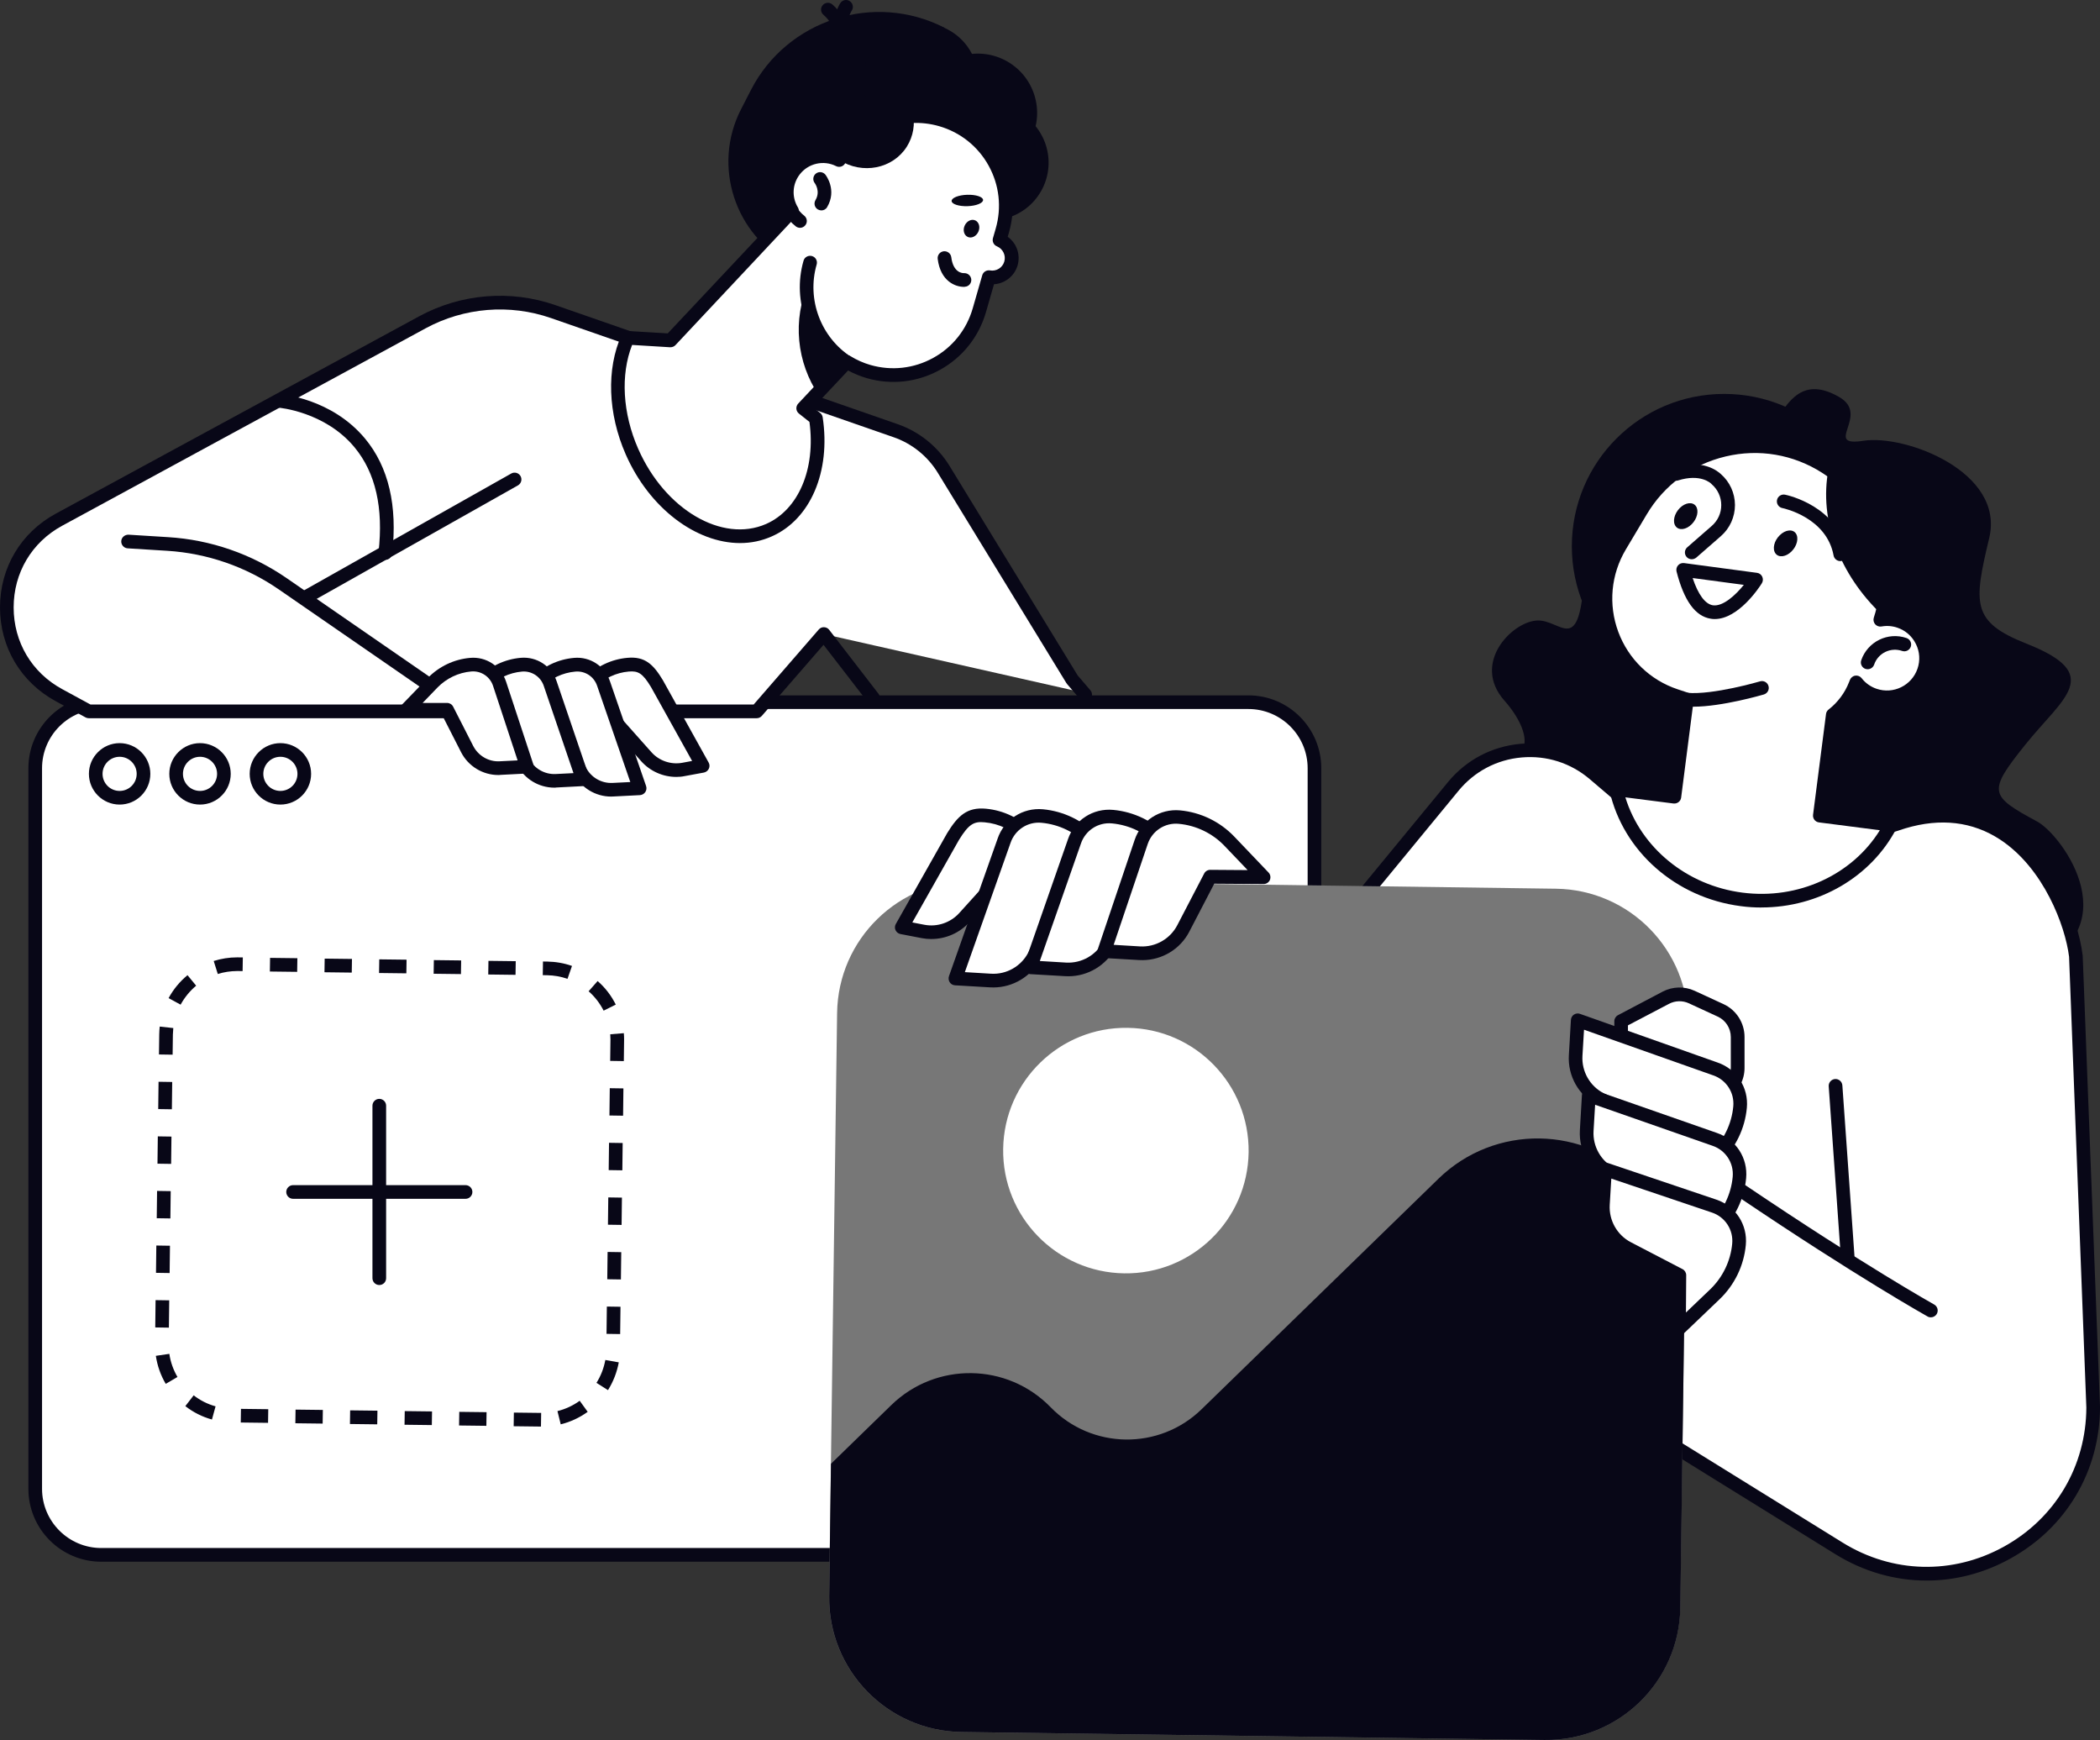
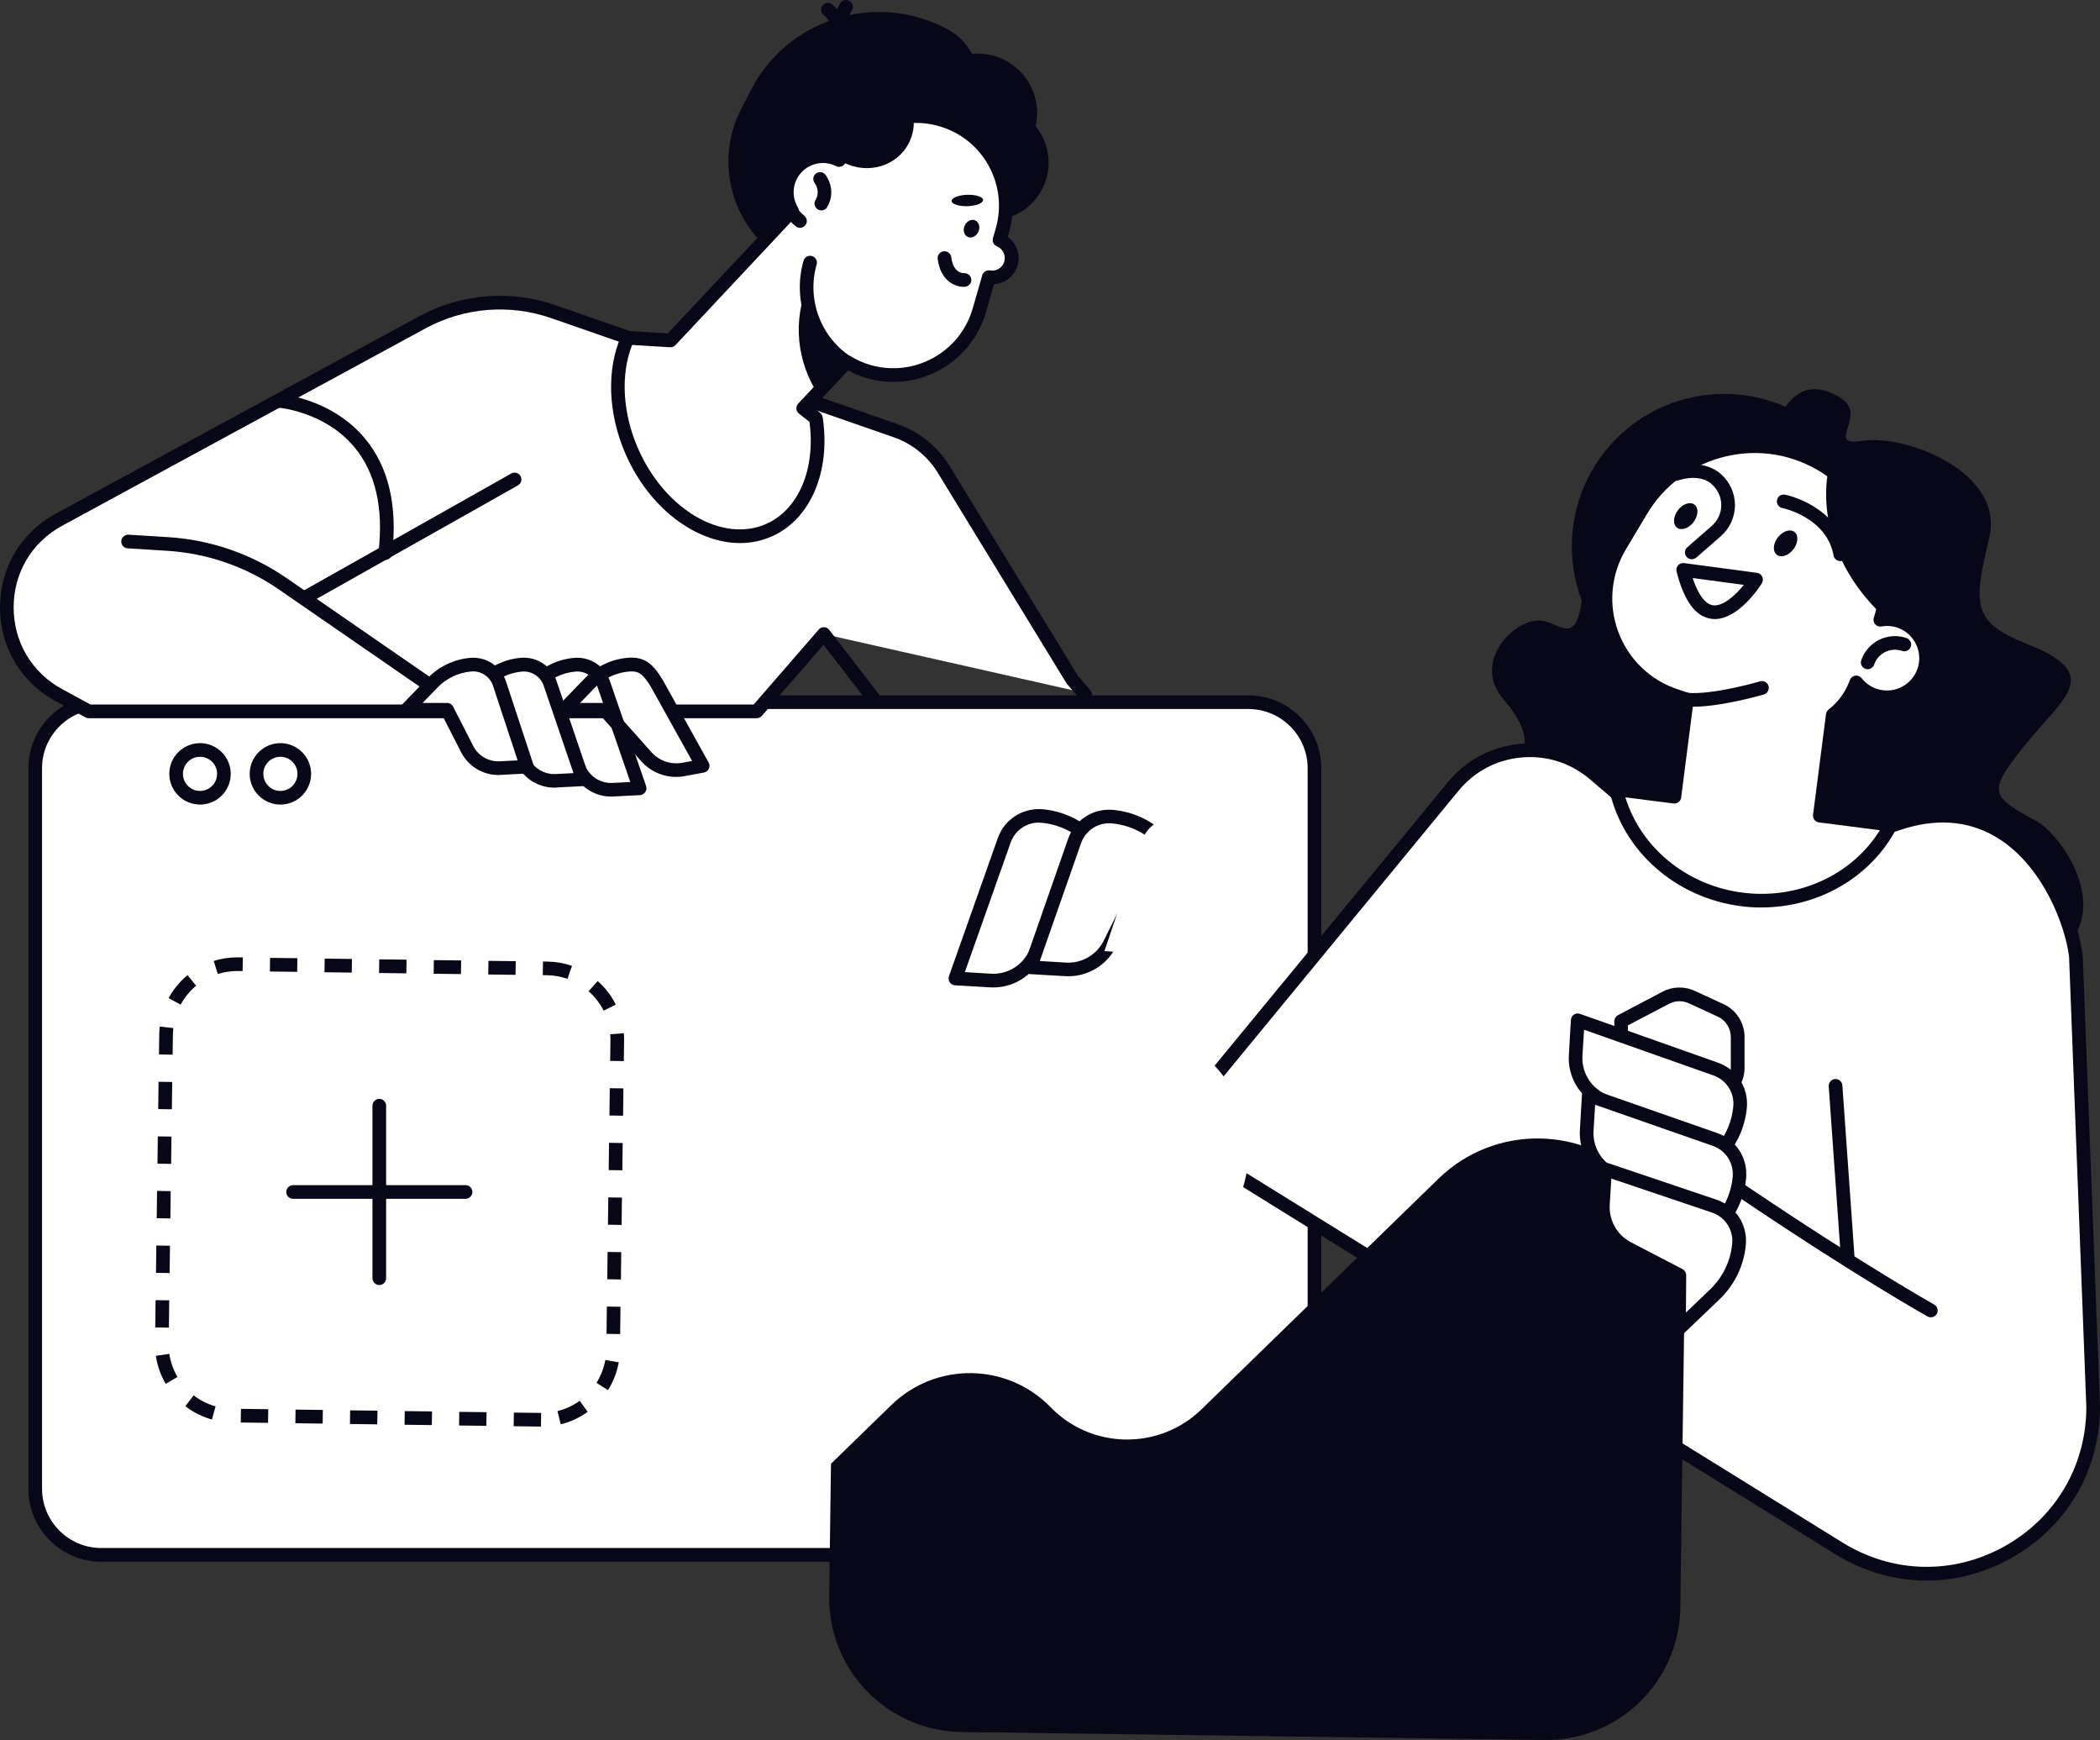
<svg xmlns="http://www.w3.org/2000/svg" id="Capa_2" data-name="Capa 2" viewBox="0 0 1013.99 840">
  <rect x="0" y="0" width="1013.99" height="840" fill="#333333" stroke="none" />
  <defs>
    <style>
      .cls-1 {
        fill: #777;
      }

      .cls-1, .cls-2, .cls-3 {
        stroke-width: 0px;
      }

      .cls-2 {
        fill: #080717;
      }

      .cls-3 {
        fill: #fff;
      }
    </style>
  </defs>
  <g id="Capa_1-2" data-name="Capa 1">
    <g id="_Layer_" data-name="&amp;lt;Layer&amp;gt;">
      <g>
        <path class="cls-2" d="m726.33,338.12c7.48,8.5,10.38,16.05,9.75,20.86,0,0,178.46,133.32,242.12,109.86,51.53-18.98,17.73-65.57,5.47-72.23-23.1-12.49-24.09-14.27-5.7-37.17s38.22-33.81.56-48.7c-26.62-10.54-25.64-19.14-18.02-51.04,7.61-31.9-40.53-50.05-60.69-46.92-20.13,3.13,3.53-12.32-11.76-21.12-15.26-8.8-22.11-.36-26.79,5.7s-39.71-.96-53.58,21.75c-13.87,22.7-40.5,12.16-42.61,55.98-2.11,43.82-11.14,23.49-23.26,24.48-12.19.99-31.14,20.76-15.49,38.55Z" />
        <g>
          <g>
            <path class="cls-3" d="m602.8,750.63H48.9c-17.63,0-31.9-14.3-31.9-31.9v-347.86c0-17.63,14.3-31.9,31.9-31.9h553.9c17.63,0,31.9,14.3,31.9,31.9v347.83c0,17.63-14.3,31.93-31.9,31.93Z" />
            <path class="cls-2" d="m602.8,753.93H48.9c-19.41,0-35.19-15.78-35.19-35.19v-347.86c0-19.41,15.78-35.19,35.19-35.19h553.9c19.41,0,35.19,15.78,35.19,35.19v347.83c0,19.41-15.78,35.22-35.19,35.22ZM48.9,342.28c-15.78,0-28.6,12.82-28.6,28.6v347.83c0,15.78,12.85,28.6,28.6,28.6h553.9c15.78,0,28.6-12.82,28.6-28.6v-347.83c0-15.78-12.85-28.6-28.6-28.6H48.9Z" />
          </g>
-           <path class="cls-2" d="m57.76,388.41c-8.17,0-14.83-6.66-14.83-14.83s6.66-14.83,14.83-14.83,14.83,6.66,14.83,14.83-6.62,14.83-14.83,14.83Zm0-23.07c-4.55,0-8.24,3.69-8.24,8.24s3.69,8.24,8.24,8.24,8.24-3.69,8.24-8.24-3.69-8.24-8.24-8.24Z" />
          <path class="cls-2" d="m96.58,388.41c-8.17,0-14.83-6.66-14.83-14.83s6.66-14.83,14.83-14.83,14.83,6.66,14.83,14.83c0,8.17-6.62,14.83-14.83,14.83Zm0-23.07c-4.55,0-8.24,3.69-8.24,8.24s3.69,8.24,8.24,8.24,8.24-3.69,8.24-8.24-3.69-8.24-8.24-8.24Z" />
          <path class="cls-2" d="m135.39,388.41c-8.17,0-14.83-6.66-14.83-14.83s6.66-14.83,14.83-14.83,14.83,6.66,14.83,14.83-6.62,14.83-14.83,14.83Zm0-23.07c-4.55,0-8.24,3.69-8.24,8.24s3.69,8.24,8.24,8.24,8.24-3.69,8.24-8.24-3.69-8.24-8.24-8.24Z" />
        </g>
        <g>
          <g>
            <path class="cls-3" d="m769.79,373.65l60.46,51.53,88.9-28.47c54.07-16.08,79.87,37.96,83.2,65.04l8.34,217.77c-.26,62.84-69.29,101.06-122.71,67.98l-323.84-200.67,137.6-167.19c17-20.66,47.65-23.36,68.04-6Z" />
            <path class="cls-2" d="m930.26,763.02c-15.19,0-30.35-4.25-44.02-12.72l-323.84-200.67c-.82-.49-1.35-1.32-1.52-2.27-.16-.96.1-1.91.69-2.64l137.6-167.19c8.8-10.68,21.22-17.23,35.03-18.45,13.77-1.22,27.18,3.06,37.7,12.03l59.08,50.35,87.19-27.91c19.05-5.67,36.28-3.56,51.21,6.23,21.45,14.04,33.81,41.75,36.25,61.55l8.37,218.03c-.13,30.84-16.24,58.06-43.13,72.95-12.82,7.15-26.72,10.71-40.6,10.71Zm-361.17-216.98l320.64,198.66c24.05,14.89,53.18,15.62,77.93,1.91,24.75-13.71,39.61-38.78,39.74-67.09l-8.34-217.64c-1.85-15.03-12.29-42.8-33.31-56.58-13.25-8.67-28.63-10.51-45.67-5.44l-88.87,28.44c-1.09.33-2.27.1-3.13-.63l-60.46-51.53h0c-9.16-7.81-20.82-11.53-32.85-10.48-12.03,1.05-22.83,6.75-30.51,16.08l-135.16,164.29Z" />
          </g>
          <g>
            <path class="cls-3" d="m777.2,300.56c-1.25,3.23-3.95,5.21-6.06,4.38s-2.8-4.09-1.55-7.32,3.95-5.21,6.06-4.38c2.11.79,2.8,4.09,1.55,7.32Z" />
            <path class="cls-2" d="m772.13,308.44c-.72,0-1.45-.13-2.17-.4-3.86-1.48-5.37-6.59-3.43-11.6.82-2.14,2.21-3.99,3.86-5.21,2.04-1.48,4.42-1.88,6.46-1.09,2.04.79,3.53,2.67,4.05,5.14.43,2.01.2,4.28-.63,6.46h0c-1.55,4.09-4.88,6.69-8.14,6.69Zm2.31-11.96c-.46.26-1.22.99-1.75,2.34-.53,1.35-.43,2.41-.3,2.9.46-.26,1.22-.99,1.75-2.34.53-1.38.43-2.41.3-2.9Z" />
          </g>
        </g>
        <path class="cls-2" d="m261.2,688.68l-13.18-.16.1-6.59,13.18.16-.1,6.59Zm-26.36-.36l-13.18-.16.1-6.59,13.18.16-.1,6.59Zm-26.33-.36l-13.18-.16.1-6.59,13.18.16-.1,6.59Zm-26.36-.36l-13.18-.16.1-6.59,13.18.16-.1,6.59Zm88.6,0l-1.58-6.39c3.89-.96,7.48-2.64,10.74-4.98l3.86,5.34c-3.95,2.83-8.34,4.88-13.02,6.03Zm-114.96-.36l-13.18-.16.1-6.59,13.18.16-.1,6.59Zm-26.36-.36l-13.18-.16.1-6.59,13.18.16-.1,6.59Zm-27.09-1.61c-4.68-1.29-9-3.46-12.85-6.46l4.02-5.21c3.16,2.44,6.72,4.25,10.58,5.31l-1.75,6.36Zm191.24-14.17l-5.57-3.53c2.14-3.39,3.56-7.12,4.28-11.04l6.49,1.15c-.89,4.78-2.64,9.29-5.21,13.41Zm-213.55-3.03c-2.47-4.18-4.05-8.73-4.78-13.54l6.52-.96c.56,3.95,1.91,7.71,3.92,11.17l-5.67,3.33Zm219.42-24.05l-6.59-.1.16-13.18,6.59.1-.16,13.18Zm-217.9-3.1l-6.59-.1.16-13.18,6.59.1-.16,13.18Zm218.26-23.26l-6.59-.1.16-13.18,6.59.1-.16,13.18Zm-217.9-3.1l-6.59-.1.16-13.18,6.59.1-.16,13.18Zm218.23-23.23l-6.59-.1.16-13.18,6.59.1-.16,13.18Zm-217.87-3.13l-6.59-.1.16-13.18,6.59.1-.16,13.18Zm218.23-23.23l-6.59-.1.16-13.18,6.59.1-.16,13.18Zm-217.87-3.1l-6.59-.1.16-13.18,6.59.1-.16,13.18Zm218.23-23.26l-6.59-.1.16-13.18,6.59.1-.16,13.18Zm-217.87-3.1l-6.59-.1.16-13.18,6.59.1-.16,13.18Zm218.23-23.26l-6.59-.1.13-10.31c0-.86-.03-1.71-.1-2.54l6.56-.53c.1,1.02.13,2.04.13,3.1l-.13,10.38Zm-217.87-3.1l-6.59-.1.13-9.75c.03-1.25.1-2.5.23-3.72l6.56.72c-.1,1.02-.16,2.04-.2,3.1l-.13,9.75Zm208.12-21.25c-1.81-3.56-4.25-6.72-7.25-9.36l4.35-4.94c3.66,3.2,6.59,7.02,8.76,11.37l-5.87,2.93Zm-204.26-2.9l-5.8-3.16c2.31-4.25,5.37-7.97,9.13-11.07l4.18,5.07c-3.06,2.57-5.6,5.67-7.51,9.16Zm186.8-12.46c-3.16-1.12-6.46-1.68-9.85-1.75l-2.08-.03.1-6.59,2.08.03c4.09.07,8.11.76,11.93,2.11l-2.17,6.23Zm-25.08-1.94l-13.18-.16.1-6.59,13.18.16-.1,6.59Zm-26.36-.36l-13.18-.16.1-6.59,13.18.16-.1,6.59Zm-117.4-.03l-1.98-6.29c3.66-1.15,7.48-1.75,11.33-1.75l2.73.03-.1,6.59-2.64-.03c-3.23.03-6.36.49-9.36,1.45Zm91.04-.33l-13.18-.16.1-6.59,13.18.16-.1,6.59Zm-26.36-.36l-13.18-.16.1-6.59,13.18.16-.1,6.59Zm-26.36-.36l-13.18-.16.1-6.59,13.18.16-.1,6.59Z" />
        <g>
-           <path class="cls-1" d="m745.7,839.99l-281.5-3.86c-35.75-.49-64.32-29.85-63.86-65.6l3.86-281.5c.49-35.75,29.85-64.32,65.6-63.86l281.5,3.86c35.75.49,64.32,29.85,63.86,65.6l-3.86,281.5c-.46,35.75-29.85,64.35-65.6,63.86Z" />
          <path class="cls-3" d="m602.9,556.26c-.46,32.72-27.35,58.92-60.07,58.45-32.72-.46-58.92-27.35-58.45-60.07.46-32.72,27.35-58.92,60.07-58.45,32.72.43,58.88,27.35,58.45,60.07Z" />
          <path class="cls-2" d="m400.38,770.53l.86-63.89,29.13-28.34c21.55-20.96,55.98-20.5,76.94,1.05h0c19.84,20.4,52.46,20.82,72.85.99l114.4-111.31c27.15-26.43,70.61-25.83,97.04,1.32l22.24,22.83-2.5,182.94c-.49,35.75-29.85,64.32-65.6,63.86l-281.5-3.86c-35.75-.49-64.35-29.85-63.86-65.6Z" />
        </g>
        <g>
          <g>
            <path class="cls-3" d="m488.26,417.96l21.75.16-13.91-14.56c-5.37-5.63-12.59-9.13-20.36-9.85h0c-6.89-.66-10.45,1.81-15.55,10.08l-24.81,43.89,10.31,1.98c7.35,1.42,14.93-1.12,19.94-6.69l22.64-25.01Z" />
-             <path class="cls-2" d="m449.68,453.32c-1.52,0-3.06-.13-4.58-.43l-10.31-1.98c-1.05-.2-1.91-.89-2.37-1.85s-.4-2.08.13-3l24.81-43.89c5.11-8.3,9.56-12.62,18.72-11.76,8.53.79,16.51,4.65,22.44,10.84l13.91,14.56c.92.96,1.15,2.37.63,3.59-.53,1.22-1.71,1.98-3.03,1.98h-.03l-20.26-.16-21.62,23.92c-4.74,5.27-11.5,8.17-18.42,8.17Zm-9.16-8.01l5.8,1.12c6.19,1.19,12.65-.99,16.87-5.67l22.64-25.04c.63-.69,1.52-1.09,2.44-1.09h.03l13.97.1-8.53-8.93c-4.81-5.04-11.3-8.2-18.29-8.83-5.07-.49-7.61.69-12.42,8.53l-22.51,39.8Z" />
          </g>
          <g>
            <path class="cls-3" d="m518.11,422.71l25.83.2-16.54-17.3c-6.39-6.69-14.96-10.84-24.15-11.7h0c-8.17-.76-15.82,4.18-18.45,11.99l-23.49,66.4,17,.99c8.8.53,17.07-4.18,21.15-11.99l18.65-38.59Z" />
            <path class="cls-2" d="m479.63,476.68c-.49,0-.99,0-1.52-.03l-17-.99c-1.02-.07-1.98-.59-2.54-1.48-.56-.86-.69-1.94-.36-2.93l23.49-66.4c3.13-9.23,12.13-15.06,21.88-14.17,9.98.92,19.31,5.44,26.23,12.69l16.54,17.3c.92.96,1.15,2.37.66,3.59-.53,1.22-1.71,1.98-3.03,1.98h-.03l-23.76-.16-17.73,36.74c-4.48,8.57-13.31,13.87-22.83,13.87Zm-13.74-7.38l12.62.76c7.51.46,14.56-3.59,18.02-10.25l18.62-38.52c.56-1.15,1.71-1.88,2.97-1.88h.03l18.02.13-11.14-11.66c-5.83-6.1-13.67-9.89-22.08-10.68-6.69-.66-12.88,3.39-15.03,9.75l-22.04,62.34Z" />
          </g>
          <g>
            <path class="cls-3" d="m552.09,422.97l25.83.2-16.54-17.3c-6.39-6.69-14.96-10.84-24.15-11.7h0c-8.17-.76-15.82,4.18-18.45,11.99l-21.22,60.79,17,.99c8.8.53,17.07-4.18,21.15-11.99l16.38-32.98Z" />
            <path class="cls-2" d="m515.87,471.28c-.49,0-.99,0-1.52-.03l-17-.99c-1.02-.07-1.98-.59-2.54-1.45-.56-.86-.72-1.94-.36-2.9l21.22-60.76c3.13-9.26,12.09-15.09,21.88-14.17,9.98.92,19.31,5.44,26.23,12.69l16.54,17.3c.92.96,1.15,2.37.66,3.59-.53,1.22-1.71,1.98-3.03,1.98h-.03l-23.76-.2-15.49,31.14c-4.48,8.5-13.28,13.81-22.8,13.81Zm-13.77-7.35l12.65.76c7.48.43,14.56-3.59,18.02-10.25l16.38-32.92c.56-1.12,1.71-1.81,2.97-1.81h.03l18.02.13-11.14-11.66c-5.83-6.1-13.67-9.89-22.08-10.68-6.72-.66-12.88,3.39-15.03,9.75l-19.84,56.67Z" />
          </g>
          <g>
            <path class="cls-3" d="m584.38,423.24l25.83.2-16.54-17.3c-6.39-6.69-14.96-10.84-24.15-11.7h0c-8.17-.76-15.82,4.18-18.45,11.99l-17.79,52.72,17,.99c8.8.53,17.07-4.18,21.15-11.99l12.95-24.91Z" />
-             <path class="cls-2" d="m551.56,463.5c-.49,0-.99,0-1.52-.03l-17-.99c-1.02-.07-1.98-.59-2.54-1.45-.56-.86-.72-1.91-.4-2.9l17.79-52.72c3.13-9.26,12.13-15.09,21.88-14.2,9.98.92,19.31,5.44,26.23,12.69l16.51,17.3c.92.96,1.15,2.37.66,3.59-.53,1.22-1.71,1.98-3.03,1.98h-.03l-23.82-.16-12.03,23.13c-4.35,8.47-13.18,13.77-22.7,13.77Zm-13.81-7.38l12.69.76c7.48.43,14.56-3.59,18.02-10.25l12.98-24.94c.56-1.09,1.68-1.78,2.93-1.78h.03l18.02.13-11.14-11.66c-5.83-6.1-13.67-9.89-22.08-10.68-6.69-.66-12.88,3.39-15.03,9.75l-16.44,48.67Z" />
          </g>
        </g>
        <path class="cls-2" d="m932.3,635.96c-.53,0-1.09-.13-1.58-.43-.33-.2-33.68-18.78-91.57-57.86-1.52-1.02-1.91-3.06-.89-4.58s3.06-1.91,4.58-.89c57.63,38.88,90.75,57.37,91.08,57.56,1.58.89,2.17,2.9,1.29,4.48-.63,1.12-1.75,1.71-2.9,1.71Z" />
        <g>
          <g>
            <path class="cls-3" d="m822.38,534.54l10.58-7.38c3.79-2.64,6.06-6.99,6.06-11.6v-14.96c0-5.54-3.2-10.54-8.24-12.85l-13.94-6.43c-3.99-1.85-8.63-1.71-12.52.33l-21.58,11.37v19.67c0,5.01,2.64,9.65,6.95,12.19l17.36,10.25c4.78,2.8,10.77,2.57,15.32-.59Z" />
            <path class="cls-2" d="m814.27,540.37c-3.06,0-6.13-.79-8.86-2.44l-17.36-10.25c-5.27-3.13-8.57-8.9-8.57-15.03v-19.67c0-1.22.69-2.34,1.75-2.9l21.58-11.37c4.78-2.5,10.54-2.67,15.45-.4l13.94,6.43c6.16,2.83,10.15,9.06,10.15,15.85v14.96c0,5.7-2.8,11.07-7.48,14.3l-10.58,7.38c-3.03,2.08-6.52,3.13-10.02,3.13Zm-28.21-45.37v17.69c0,3.82,2.04,7.41,5.34,9.36l17.36,10.25c3.66,2.17,8.27,1.98,11.73-.43l10.58-7.38c2.9-2.04,4.65-5.37,4.65-8.9v-14.96c0-4.22-2.47-8.11-6.29-9.85l-13.94-6.43c-3.06-1.42-6.66-1.32-9.62.26l-19.8,10.38Z" />
          </g>
          <g>
            <path class="cls-3" d="m811.41,549.34l-.2,25.83,17.3-16.54c6.69-6.39,10.84-14.96,11.7-24.15h0c.76-8.17-4.18-15.82-11.99-18.45l-66.4-23.49-.99,17c-.53,8.8,4.18,17.07,11.99,21.15l38.59,18.65Z" />
            <path class="cls-2" d="m811.21,578.47c-.43,0-.89-.1-1.32-.26-1.22-.53-2.01-1.71-1.98-3.06l.2-23.76-36.74-17.73c-9.06-4.71-14.47-14.23-13.84-24.32l.99-17c.07-1.02.59-1.98,1.45-2.54.86-.56,1.94-.72,2.93-.36l66.4,23.49c9.23,3.13,15.09,12.13,14.17,21.88-.92,9.98-5.44,19.31-12.69,26.23l-17.3,16.54c-.63.56-1.45.89-2.27.89Zm-46.36-81.35l-.76,12.62c-.43,7.48,3.56,14.56,10.25,18.02l38.52,18.58c1.15.56,1.88,1.71,1.85,3l-.13,18.02,11.66-11.14c6.1-5.83,9.89-13.67,10.68-22.08.63-6.69-3.39-12.88-9.75-15.03l-62.31-22.01Z" />
          </g>
          <g>
            <path class="cls-3" d="m811.14,583.31l-.2,25.83,17.3-16.54c6.69-6.39,10.84-14.96,11.7-24.15h0c.76-8.17-4.18-15.82-11.99-18.45l-60.76-21.22-.99,17c-.53,8.8,4.18,17.07,11.99,21.15l32.95,16.38Z" />
            <path class="cls-2" d="m810.94,612.44c-.43,0-.89-.1-1.32-.26-1.22-.53-2.01-1.71-1.98-3.06l.16-23.76-31.14-15.49c-9-4.68-14.4-14.2-13.81-24.28l.99-17c.07-1.02.59-1.98,1.45-2.54.86-.56,1.94-.69,2.9-.36l60.76,21.22c9.26,3.13,15.09,12.13,14.17,21.88-.92,9.98-5.44,19.31-12.69,26.23l-17.3,16.54c-.56.59-1.35.89-2.21.89Zm-40.73-79.11l-.76,12.65c-.43,7.48,3.59,14.56,10.25,18.02l32.92,16.38c1.12.56,1.85,1.71,1.81,2.97l-.13,18.02,11.66-11.14c6.1-5.83,9.89-13.67,10.68-22.08.63-6.69-3.39-12.88-9.75-15.03l-56.67-19.8Z" />
          </g>
          <g>
            <path class="cls-3" d="m810.91,615.6l-.2,25.83,17.3-16.54c6.69-6.39,10.84-14.96,11.7-24.15h0c.76-8.17-4.18-15.82-11.99-18.45l-52.72-17.79-.99,17c-.53,8.8,4.18,17.07,11.99,21.15l24.91,12.95Z" />
            <path class="cls-2" d="m810.71,644.73c-.43,0-.89-.1-1.32-.26-1.22-.53-2.01-1.71-1.98-3.06l.2-23.82-23.13-12.06c-8.96-4.65-14.37-14.17-13.77-24.25l.99-17c.07-1.02.59-1.98,1.45-2.54.86-.56,1.91-.72,2.9-.4l52.72,17.79c9.29,3.13,15.12,12.13,14.2,21.88-.92,9.98-5.44,19.31-12.69,26.23l-17.3,16.54c-.63.63-1.45.96-2.27.96Zm-32.69-75.75l-.76,12.69c-.43,7.48,3.56,14.56,10.21,18.02l24.94,12.98c1.09.56,1.78,1.71,1.78,2.93l-.13,18.02,11.66-11.14c6.1-5.83,9.89-13.67,10.68-22.08.63-6.69-3.39-12.88-9.75-15.03l-48.63-16.41Z" />
          </g>
        </g>
        <path class="cls-2" d="m183.14,620.35c-1.81,0-3.3-1.48-3.3-3.3v-83.27c0-1.81,1.48-3.3,3.3-3.3s3.3,1.48,3.3,3.3v83.27c0,1.85-1.48,3.3-3.3,3.3Z" />
        <path class="cls-2" d="m224.79,578.73h-83.27c-1.81,0-3.3-1.48-3.3-3.3s1.48-3.3,3.3-3.3h83.27c1.81,0,3.3,1.48,3.3,3.3s-1.48,3.3-3.3,3.3Z" />
        <g>
          <path class="cls-3" d="m521.05,333.91l-65.41-107.35c-5.34-8.7-13.51-15.29-23.13-18.65l-165.38-57.5c-20.82-7.25-43.76-5.37-63.13,5.14L28.5,250.87c-33.61,18.25-33.61,66.49,0,84.75l14.37,7.81h322.52l32.42-37.33,123.23,27.81Z" />
          <path class="cls-2" d="m206.27,333.28c-.66,0-1.29-.2-1.88-.59l-69.76-48.14c-15.95-11.01-34.57-17.43-53.87-18.65l-19.11-1.19c-1.81-.1-3.2-1.68-3.1-3.49.1-1.81,1.71-3.13,3.49-3.1l19.11,1.19c20.53,1.25,40.3,8.11,57.24,19.77l69.76,48.14c1.48,1.02,1.88,3.1.82,4.58-.63.99-1.65,1.48-2.7,1.48Z" />
          <path class="cls-2" d="m147.52,291.66c-1.15,0-2.27-.59-2.87-1.68-.89-1.58-.33-3.59,1.25-4.48l100.96-56.91c1.58-.89,3.59-.33,4.48,1.25.89,1.58.33,3.59-1.25,4.48l-100.96,56.91c-.49.3-1.05.43-1.61.43Z" />
          <path class="cls-2" d="m186.07,270.25c-.13,0-.26,0-.4-.03-1.81-.2-3.1-1.85-2.9-3.66,2.44-21.32-1.42-38.32-11.53-50.55-14.3-17.33-36.61-19.21-36.84-19.21-1.81-.13-3.16-1.71-3.03-3.53s1.71-3.16,3.53-3.03c1.02.07,25.21,2.04,41.39,21.52,11.33,13.67,15.72,32.39,13.05,55.59-.16,1.65-1.61,2.9-3.26,2.9Z" />
          <path class="cls-2" d="m365.39,346.72H42.87c-.56,0-1.09-.13-1.58-.4l-14.37-7.81c-16.84-9.16-26.92-26.06-26.92-45.27s10.08-36.11,26.92-45.27l175.49-95.29c20.17-10.94,44.15-12.92,65.8-5.37l165.35,57.5c10.31,3.59,19.14,10.71,24.88,20.03l61.91,101.22,6.13,7.15c1.19,1.38,1.02,3.46-.36,4.65s-3.46,1.02-4.65-.36l-6.29-7.35c-.1-.13-.23-.26-.3-.43l-62.05-101.45c-4.91-8.04-12.52-14.17-21.42-17.23l-165.38-57.5c-19.9-6.92-41.98-5.11-60.5,4.94L30.08,253.77c-14.73,7.97-23.49,22.74-23.49,39.47s8.76,31.5,23.49,39.47l13.64,7.41h320.18l31.43-36.21c.66-.76,1.61-1.19,2.57-1.12.99.03,1.91.49,2.5,1.29l23.76,30.81c1.12,1.45.86,3.49-.59,4.61-1.45,1.09-3.53.86-4.61-.59l-21.32-27.61-29.79,34.3c-.63.72-1.52,1.12-2.47,1.12Z" />
          <g>
            <g>
              <path class="cls-3" d="m291.88,342.61h-19.57l12.62-13.02c4.88-5.04,11.4-8.14,18.39-8.73h0c6.19-.53,9.39,1.68,13.94,9.19l22.04,39.67-9.29,1.71c-6.62,1.22-13.41-1.12-17.89-6.16l-20.23-22.67Z" />
              <path class="cls-2" d="m326.54,375.06c-6.39,0-12.62-2.73-16.94-7.58l-19.21-21.58h-18.09c-1.32,0-2.5-.79-3.03-2.01-.53-1.22-.26-2.64.66-3.59l12.62-13.02c5.44-5.6,12.72-9.06,20.46-9.72,8.44-.76,12.49,3.23,17.04,10.77l22.11,39.77c.53.92.56,2.04.1,3s-1.35,1.65-2.37,1.85l-9.29,1.71c-1.38.3-2.73.4-4.05.4Zm-46.46-35.72h11.8c.96,0,1.85.4,2.47,1.09l20.2,22.7c3.69,4.15,9.39,6.1,14.86,5.11l4.78-.89-19.84-35.65c-4.12-6.85-6.29-7.88-10.77-7.51-6.19.53-11.96,3.3-16.31,7.74l-7.18,7.41Z" />
            </g>
            <g>
-               <path class="cls-3" d="m266.11,342.61h-19.57l12.62-13.02c4.88-5.04,11.4-8.14,18.39-8.73h0c6.19-.53,11.96,3.26,13.94,9.19l17.43,50.48-12.88.66c-6.69.33-12.92-3.26-15.98-9.23l-13.94-29.36Z" />
              <path class="cls-2" d="m295.1,384.55c-7.58,0-14.56-4.25-18.02-11.04l-13.05-27.58h-17.5c-1.32,0-2.5-.79-3.03-2.01-.53-1.22-.26-2.64.66-3.59l12.62-13.02c5.44-5.6,12.69-9.06,20.46-9.72s14.89,4.05,17.33,11.43l17.4,50.45c.33.99.2,2.04-.4,2.93-.59.86-1.52,1.38-2.57,1.45l-12.88.66c-.33,0-.66.03-1.02.03Zm-40.79-45.21h11.8c1.29,0,2.44.72,2.97,1.88l13.91,29.39c2.41,4.71,7.45,7.64,12.82,7.35l8.53-.43-15.98-46.33c-1.48-4.55-5.8-7.41-10.54-6.99-6.19.53-11.96,3.3-16.31,7.74l-7.18,7.38Z" />
            </g>
            <g>
              <path class="cls-3" d="m240.34,342.61h-19.57l12.62-13.02c4.88-5.04,11.4-8.14,18.39-8.73h0c6.19-.53,11.96,3.26,13.94,9.19l15.75,46.2-12.88.66c-6.69.33-12.92-3.26-15.98-9.23l-12.26-25.08Z" />
              <path class="cls-2" d="m267.69,380.24c-7.58,0-14.56-4.25-18.02-11.04l-11.37-23.3h-17.53c-1.32,0-2.5-.79-3.03-2.01-.53-1.22-.26-2.64.66-3.59l12.62-13.02c5.44-5.6,12.69-9.06,20.46-9.72s14.89,4.05,17.33,11.43l15.72,46.16c.33.99.2,2.04-.4,2.9-.59.86-1.52,1.38-2.57,1.45l-12.88.66c-.33.07-.66.07-.99.07Zm-39.15-40.89h11.8c1.25,0,2.41.72,2.97,1.85l12.22,25.08c2.41,4.74,7.48,7.68,12.85,7.38l8.53-.43-14.33-42.04c-1.48-4.51-5.83-7.38-10.51-6.99-6.19.53-11.96,3.3-16.31,7.74l-7.22,7.41Z" />
            </g>
            <g>
              <path class="cls-3" d="m215.86,342.61h-19.57l12.62-13.02c4.88-5.04,11.4-8.14,18.39-8.73h0c6.19-.53,11.96,3.26,13.94,9.19l13.21,40.07-12.88.66c-6.69.33-12.92-3.26-15.98-9.23l-9.72-18.95Z" />
              <path class="cls-2" d="m240.64,374.14c-7.58,0-14.56-4.25-18.02-11.04l-8.76-17.17h-17.56c-1.32,0-2.5-.79-3.03-2.01s-.26-2.64.66-3.59l12.62-13.02c5.44-5.6,12.72-9.06,20.46-9.72,7.78-.69,14.89,4.05,17.33,11.43l13.21,40.07c.33.99.16,2.04-.4,2.9-.59.86-1.52,1.38-2.54,1.42l-12.88.66c-.4.07-.72.07-1.09.07Zm-36.58-34.8h11.8c1.25,0,2.37.69,2.93,1.78l9.69,18.98c2.44,4.78,7.51,7.74,12.85,7.41l8.6-.43-11.86-35.98c-1.48-4.48-5.8-7.35-10.51-6.95-6.19.53-11.96,3.3-16.31,7.74l-7.18,7.45Z" />
            </g>
          </g>
          <path class="cls-2" d="m405.39,139.5l-23.59-12.09c-27.12-13.91-37.93-47.48-24.02-74.6l4.81-9.36c17.43-33.97,59.48-47.48,93.41-30.08l-2.21,10.68c21.29,10.91,29.79,37.27,18.85,58.55l-21.65,42.24c-8.53,16.57-29.03,23.16-45.6,14.66Z" />
          <ellipse class="cls-2" cx="420.59" cy="80.2" rx="58.45" ry="62.21" transform="translate(74.16 331.82) rotate(-46.79)" />
          <path class="cls-2" d="m403.38,75.58c10.54-16.94,30.74-26.53,49.43-22.08h0c11.63,2.77,20.4,10.41,24.91,20.43-4.32-3.33-17.04-11.99-26.1-6.72-11.04,6.46-27.41,23.23-48.24,8.37Z" />
          <path class="cls-2" d="m503.25,91.23c-7.02,13.67-23.79,19.08-37.46,12.06-13.67-7.02-19.08-23.79-12.06-37.46,7.02-13.67,23.79-19.08,37.46-12.06,13.67,7.02,19.08,23.79,12.06,37.46Z" />
          <path class="cls-2" d="m442.2,16c-28.54-10.35-60.86,1.35-75.92,28.34,3.99,7.12,10.12,13.25,18.02,17.3,20.59,10.58,45.44,3.23,55.49-16.34,4.78-9.36,5.34-19.8,2.41-29.29Z" />
          <path class="cls-2" d="m469.38,51.52c-7.02,13.67-23.79,19.08-37.46,12.06-13.67-7.02-19.08-23.79-12.06-37.46,7.02-13.67,23.79-19.08,37.46-12.06,13.67,7.02,19.08,23.79,12.06,37.46Z" />
          <path class="cls-2" d="m497.62,67.57c-7.22,14.07-24.45,19.61-38.52,12.39-14.07-7.22-19.61-24.45-12.39-38.52s24.45-19.61,38.52-12.39c14.04,7.22,19.61,24.45,12.39,38.52Z" />
          <path class="cls-2" d="m406.11,23.38c-.23,0-.43-.03-.66-.07-1.78-.36-2.93-2.11-2.57-3.89,1.38-6.79-5.14-12.16-5.21-12.22-1.42-1.15-1.65-3.2-.49-4.61,1.12-1.42,3.2-1.65,4.61-.53.4.33,9.75,7.91,7.55,18.68-.33,1.55-1.68,2.64-3.23,2.64Z" />
          <path class="cls-2" d="m407.43,23.28c-1.12,0-2.24-.59-2.87-1.65-5.54-9.52.92-19.7,1.19-20.13.99-1.52,3.03-1.98,4.55-.96,1.52.99,1.98,3.03.99,4.55-.07.07-4.51,7.25-1.05,13.25.92,1.58.4,3.59-1.19,4.51-.49.3-1.05.43-1.61.43Z" />
          <g>
            <path class="cls-3" d="m482.66,115.91l1.32-4.58c6.62-22.93-6.59-46.92-29.56-53.54h0c-19.34-5.6-39.44,2.93-49.23,19.54-7.32-3.69-16.41-1.81-21.62,4.91h0c-4.51,5.87-4.71,13.67-1.12,19.64l-58.72,62.47-20.66-1.25c-6.72,14.96-6.52,35.39,2.04,54.93,13.64,31.04,43.23,48.04,66.13,37.99,17.93-7.88,26.36-29.95,22.67-54.07l-6.1-4.81,21.02-22.37c3.2,1.94,6.69,3.56,10.45,4.65,22.93,6.62,46.92-6.59,53.54-29.56l4.61-16.01c4.65.82,9.29-1.91,10.64-6.56h0c1.42-4.68-1.02-9.56-5.44-11.37Z" />
            <path class="cls-2" d="m357.38,262.17c-21.15,0-43.76-16.64-55.26-42.84-8.63-19.67-9.39-41.22-2.01-57.6.56-1.25,1.88-2.01,3.2-1.94l19.11,1.15,56.08-59.67c-3.13-6.92-2.21-14.96,2.5-21.09,5.44-7.02,14.7-9.75,22.93-6.99,11.24-16.61,31.96-24.22,51.44-18.58,24.65,7.12,38.91,32.98,31.8,57.63l-.59,2.08c4.32,3.1,6.29,8.6,4.74,13.87-1.55,5.17-6.16,8.7-11.37,9.03l-3.89,13.51c-3.46,11.93-11.33,21.81-22.24,27.84-10.87,6-23.46,7.41-35.39,3.95-3.03-.89-6.03-2.11-8.93-3.66l-16.8,17.86,3.3,2.6c.66.53,1.09,1.25,1.22,2.08,3.99,26.23-5.9,49.36-24.61,57.56-4.88,2.17-10.02,3.2-15.22,3.2Zm-52.16-95.66c-5.67,14.43-4.61,33.02,2.93,50.15,12.88,29.33,40.6,45.6,61.78,36.28,15.65-6.89,23.99-26.59,20.92-49.26l-5.07-4.02c-.72-.56-1.19-1.42-1.25-2.34s.26-1.81.89-2.5l21.02-22.37c1.05-1.12,2.77-1.38,4.12-.56,3.1,1.88,6.36,3.33,9.65,4.28,10.25,2.97,21.06,1.75,30.38-3.39,9.36-5.14,16.11-13.64,19.08-23.89l4.61-16.01c.46-1.61,2.08-2.6,3.72-2.34,3.06.56,6.06-1.29,6.92-4.25.89-3-.66-6.16-3.56-7.38-1.55-.63-2.37-2.34-1.91-3.95l1.32-4.58c2.97-10.25,1.75-21.06-3.39-30.38-5.14-9.32-13.64-16.11-23.89-19.08-17.53-5.07-36.21,2.34-45.47,18.02-.89,1.48-2.77,2.04-4.32,1.25-6.03-3.03-13.41-1.35-17.53,3.99-3.59,4.65-3.95,10.91-.92,15.92.76,1.25.59,2.87-.43,3.95l-58.68,62.57c-.66.72-1.65,1.05-2.6,1.02l-18.32-1.12Z" />
          </g>
          <path class="cls-2" d="m386.28,109.98c-.69,0-1.42-.23-2.01-.69-9.03-6.99-10.71-20.03-3.72-29.06,1.12-1.45,3.2-1.71,4.61-.59,1.45,1.12,1.71,3.16.59,4.61-4.78,6.16-3.62,15.06,2.54,19.84,1.45,1.12,1.71,3.2.59,4.61-.63.82-1.61,1.29-2.6,1.29Z" />
          <path class="cls-2" d="m396.59,101.57c-.56,0-1.15-.16-1.68-.46-1.58-.92-2.08-2.93-1.15-4.51,2.57-4.35-.33-8.17-.36-8.2-1.12-1.45-.86-3.49.56-4.61s3.49-.86,4.61.56c.23.3,5.67,7.41.82,15.62-.56,1.02-1.65,1.61-2.8,1.61Z" />
          <path class="cls-2" d="m465.36,138.48c-4.09,0-11.24-2.73-12.59-13.48-.23-1.81,1.05-3.46,2.87-3.69,1.81-.2,3.46,1.05,3.69,2.87.92,7.45,5.34,7.74,6.23,7.68,1.81-.07,3.33,1.35,3.43,3.13s-1.25,3.33-3.03,3.43c-.2.07-.4.07-.59.07Z" />
          <path class="cls-2" d="m472.38,111.92c-1.02,2.21-3.33,3.3-5.14,2.44s-2.44-3.33-1.42-5.5c1.02-2.21,3.33-3.3,5.14-2.44,1.81.86,2.44,3.33,1.42,5.5Z" />
          <path class="cls-2" d="m474.68,96.53c.03,1.52-3.33,2.87-7.51,3-4.18.13-7.64-.99-7.68-2.5-.03-1.52,3.33-2.87,7.51-3,4.18-.13,7.64.99,7.68,2.5Z" />
          <path class="cls-2" d="m440.75,54.26c-15.75-7.41-34.86-2.44-44.91,12.16,1.91,4.28,5.07,8.11,9.39,10.84,11.2,7.12,25.8,4.25,32.59-6.39,3.23-5.11,4.12-11.04,2.93-16.61Z" />
          <path class="cls-2" d="m409.38,178.48c-.59,0-1.22-.16-1.78-.53-17.23-11.01-25.27-32.46-19.61-52.09.49-1.75,2.34-2.73,4.09-2.24s2.77,2.34,2.24,4.09c-4.88,16.87,2.04,35.26,16.84,44.71,1.55.99,1.98,3.03.99,4.55-.63.99-1.68,1.52-2.77,1.52Z" />
          <path class="cls-2" d="m390.83,141.74c-.16-1.88-.26-3.72-.23-5.57-8.24,18.42-5.8,38.95,4.71,54.57l12.78-13.61c-9.56-9.19-15.95-21.45-17.27-35.39Z" />
        </g>
        <circle class="cls-2" cx="832.51" cy="263.71" r="73.55" />
        <g>
          <path class="cls-3" d="m917.21,299.9c-3.13-1.05-6.33-1.29-9.36-.76,9-27.55-1.65-57.93-26.29-73.68-30.41-19.41-70.84-9.85-89.33,21.15l-10.12,17c-16.18,27.15-3.13,62.31,26.85,72.29l5.47,1.81-6.03,46.92-28.01-3.62c6.1,27.15,29.79,49.16,60.56,53.12,30.74,3.95,59.25-11.33,72.03-36.05l-34.3-4.42,6.26-48.63c4.74-3.69,8.57-8.63,10.91-14.6l.43-1.09c2.17,2.77,5.14,4.98,8.7,6.19,9.85,3.39,20.59-1.88,23.99-11.73,3.33-9.79-1.91-20.53-11.76-23.92Z" />
          <path class="cls-2" d="m850.52,438.1c-3.33,0-6.66-.2-10.02-.66-31.3-4.05-56.77-26.43-63.33-55.69-.23-1.05.07-2.14.79-2.93s1.78-1.19,2.87-1.05l24.75,3.2,5.27-40.96-2.9-.96c-15.22-5.07-27.18-16.64-32.79-31.7s-4.09-31.6,4.12-45.41l10.12-16.97c9.39-15.75,24.38-26.79,42.24-31.01,17.86-4.22,36.21-1.12,51.67,8.76,24.45,15.62,35.95,45.08,29,72.92,2.04.1,4.05.49,5.96,1.15,5.6,1.91,10.12,5.9,12.72,11.24,2.6,5.34,2.97,11.33,1.05,16.94-3.95,11.57-16.61,17.73-28.17,13.77-2.37-.82-4.58-2.04-6.56-3.56-2.27,4.45-5.44,8.4-9.29,11.66l-5.67,44.05,31.01,3.99c1.05.13,2.01.79,2.5,1.75.49.96.49,2.08,0,3.03-12.29,23.76-37.76,38.42-65.34,38.42Zm-65.7-53.15c7.48,24.28,29.62,42.51,56.54,45.97,26.89,3.49,52.92-8.53,66.33-30.12l-29.42-3.79c-1.81-.23-3.06-1.88-2.83-3.69l6.26-48.63c.1-.86.56-1.65,1.25-2.17,4.42-3.46,7.84-8.01,9.85-13.18l.43-1.09c.43-1.09,1.42-1.91,2.6-2.08,1.19-.16,2.34.3,3.06,1.22,1.85,2.37,4.35,4.15,7.18,5.11,8.14,2.8,17-1.55,19.8-9.69,1.35-3.95,1.09-8.17-.76-11.9-1.81-3.72-5.01-6.56-8.93-7.88h0c-2.47-.86-5.14-1.05-7.71-.59-1.15.2-2.31-.23-3.06-1.09-.76-.89-.99-2.08-.63-3.2,8.57-26.26-1.68-54.99-24.94-69.89-13.94-8.9-30.51-11.73-46.59-7.91-16.11,3.82-29.66,13.74-38.12,27.97l-10.12,16.97c-7.18,12.09-8.5,26.56-3.62,39.74,4.91,13.18,15.35,23.3,28.7,27.74l5.47,1.81c1.48.49,2.44,1.98,2.21,3.56l-6.03,46.92c-.23,1.81-1.91,3.03-3.69,2.83l-23.23-2.97Z" />
        </g>
        <path class="cls-2" d="m901.79,323.07c-.36,0-.72-.07-1.05-.16-1.71-.59-2.64-2.47-2.04-4.18,3.1-9,12.92-13.81,21.88-10.71,1.71.59,2.64,2.47,2.04,4.18s-2.47,2.64-4.18,2.04c-5.57-1.91-11.63,1.05-13.51,6.62-.49,1.35-1.75,2.21-3.13,2.21Z" />
        <path class="cls-2" d="m816.84,269.98c-.92,0-1.85-.4-2.47-1.12-1.19-1.38-1.05-3.46.33-4.65l11.86-10.35c2.9-2.54,4.58-6.19,4.55-10.05,0-3.86-1.68-7.51-4.61-10.05-.1-.1-.2-.16-.26-.26-.16-.16-5.07-5.01-16.05-1.55-1.75.56-3.59-.43-4.12-2.14-.56-1.75.43-3.59,2.14-4.12,14.07-4.42,21.45,1.98,22.7,3.16,4.32,3.76,6.79,9.19,6.82,14.93,0,5.77-2.47,11.27-6.82,15.06l-11.86,10.35c-.66.53-1.45.79-2.21.79Z" />
        <path class="cls-2" d="m865.02,266.23c-2.7,2.67-6.16,3.1-7.74.92s-.66-6.1,2.08-8.76c2.7-2.67,6.16-3.1,7.74-.92,1.55,2.17.63,6.1-2.08,8.76Z" />
        <path class="cls-2" d="m816.81,253.11c-2.7,2.67-6.16,3.1-7.74.92-1.58-2.17-.66-6.1,2.04-8.8,2.7-2.67,6.16-3.1,7.74-.92s.66,6.1-2.04,8.8Z" />
        <g>
          <path class="cls-3" d="m812.72,275.12l35.22,4.71s-24.22,38.35-35.22-4.71Z" />
          <path class="cls-2" d="m827.98,298.85c-.66,0-1.32-.03-1.94-.16-7.48-1.19-12.88-8.63-16.51-22.77-.26-1.05,0-2.17.72-3s1.81-1.22,2.9-1.09l35.22,4.71c1.12.13,2.08.86,2.54,1.88.46,1.02.4,2.21-.2,3.16-1.15,1.88-11.24,17.27-22.74,17.27Zm-10.68-19.8c2.64,7.94,6.03,12.55,9.75,13.15,4.98.72,11.1-5.07,14.96-9.85l-24.71-3.3Z" />
        </g>
        <path class="cls-2" d="m908.54,296.64c7.41-26.33-2.7-54.66-25.64-70.18-4.74,24.84,5.4,50.91,25.64,70.18Z" />
        <path class="cls-2" d="m888.58,270.87c-1.55,0-2.93-1.12-3.23-2.7-3.33-18.25-23.86-22.74-24.75-22.9-1.78-.36-2.93-2.11-2.57-3.89.36-1.78,2.11-2.93,3.89-2.57,1.05.2,25.73,5.5,29.89,28.17.33,1.78-.86,3.49-2.64,3.82-.2.07-.4.07-.59.07Z" />
        <path class="cls-2" d="m817.67,341.16c-1.22,0-2.41-.03-3.53-.13-1.81-.16-3.16-1.75-3-3.56s1.75-3.2,3.56-3c12.46,1.09,34.89-5.47,35.13-5.54,1.75-.53,3.59.49,4.09,2.24.53,1.75-.49,3.56-2.24,4.09-.89.26-20.26,5.9-34,5.9Z" />
        <path class="cls-2" d="m892.13,609.67c-1.71,0-3.16-1.32-3.3-3.06l-5.83-82.18c-.13-1.81,1.25-3.39,3.06-3.53,1.81-.13,3.39,1.25,3.53,3.06l5.83,82.18c.13,1.81-1.25,3.39-3.06,3.53h-.23Z" />
      </g>
    </g>
  </g>
</svg>